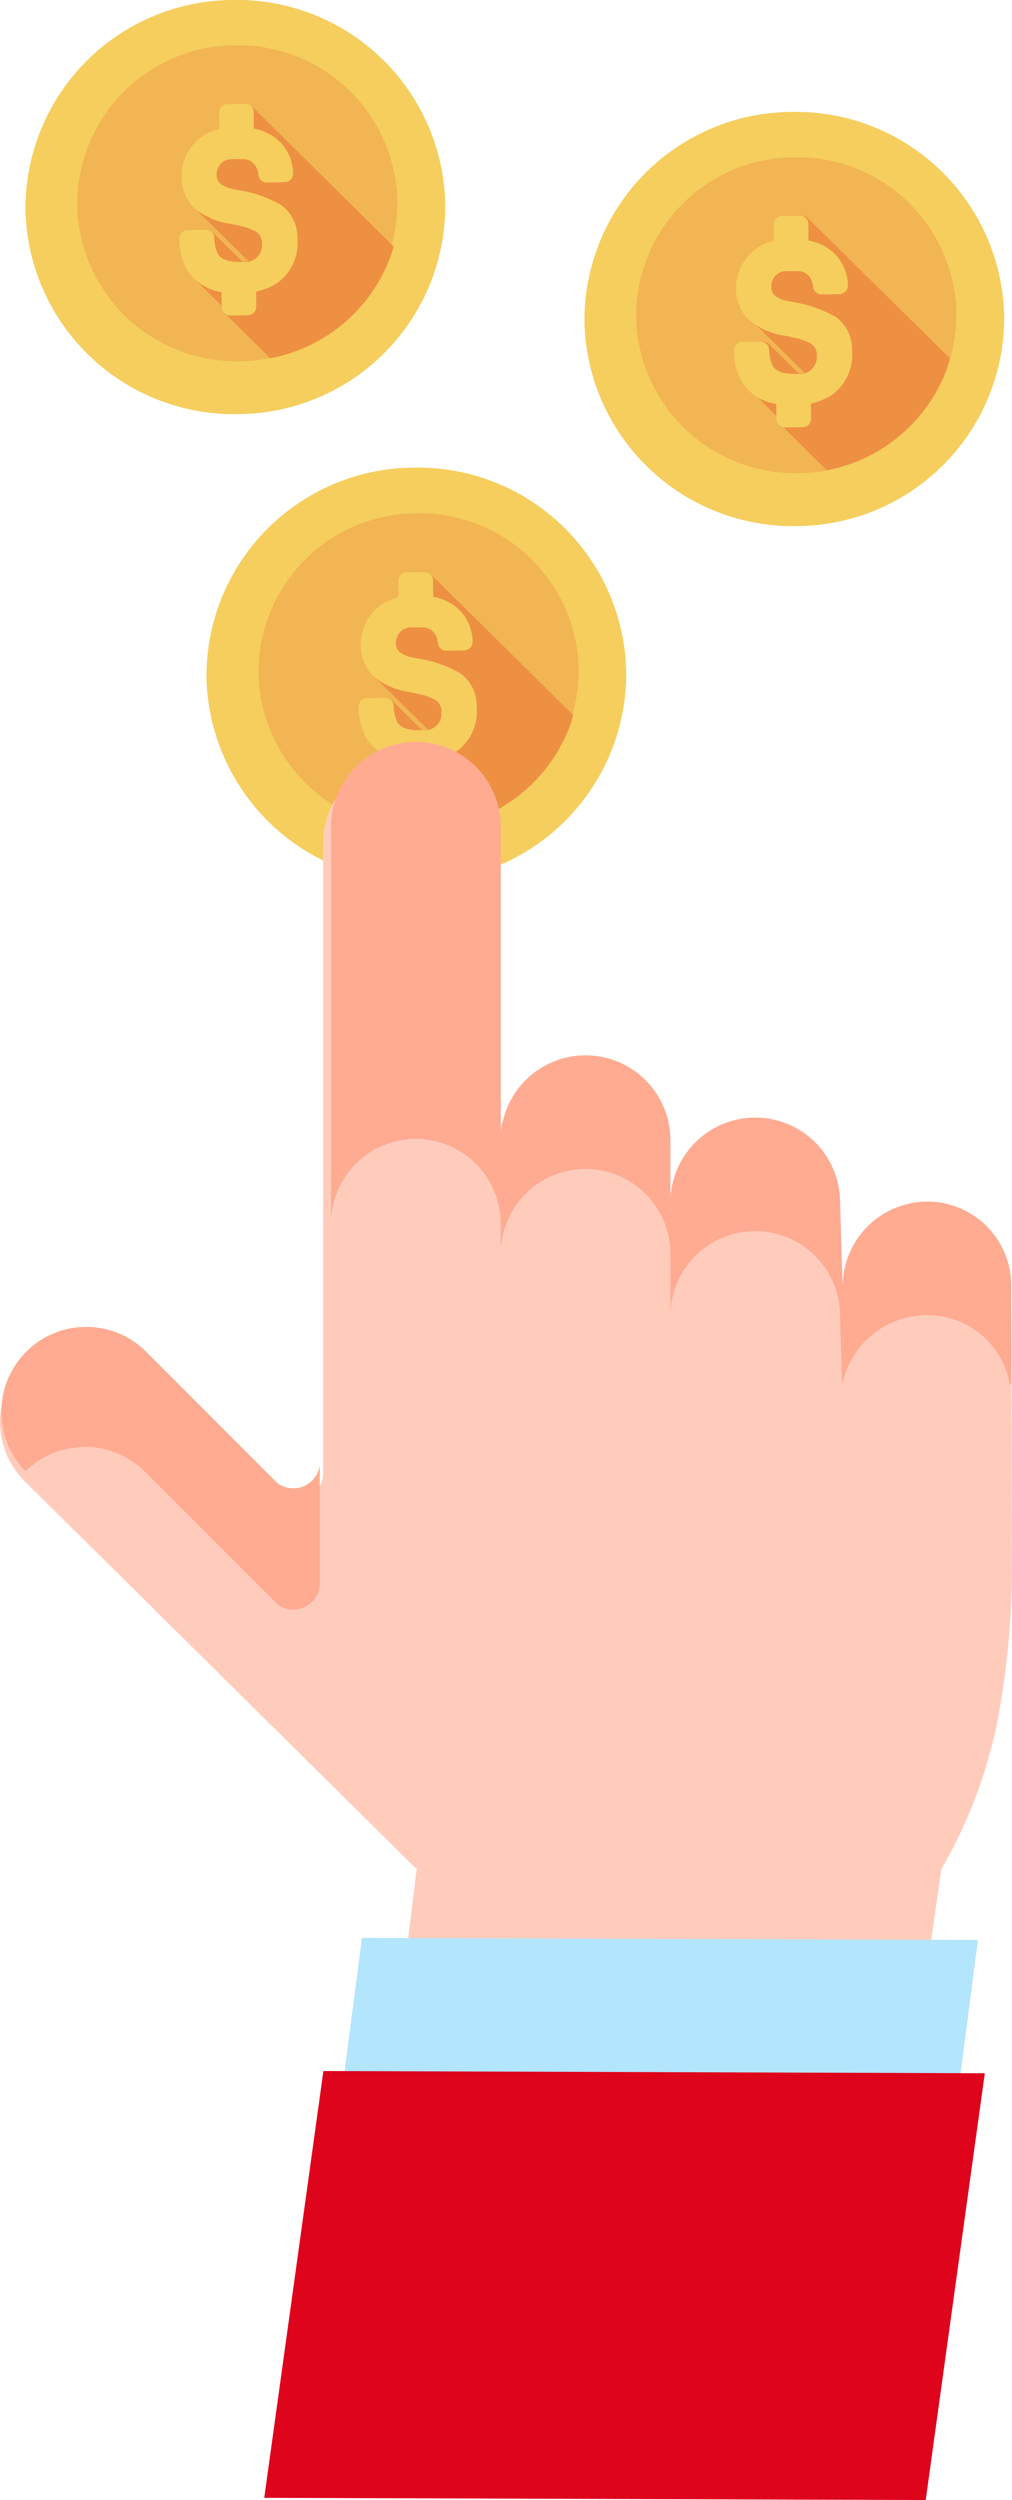
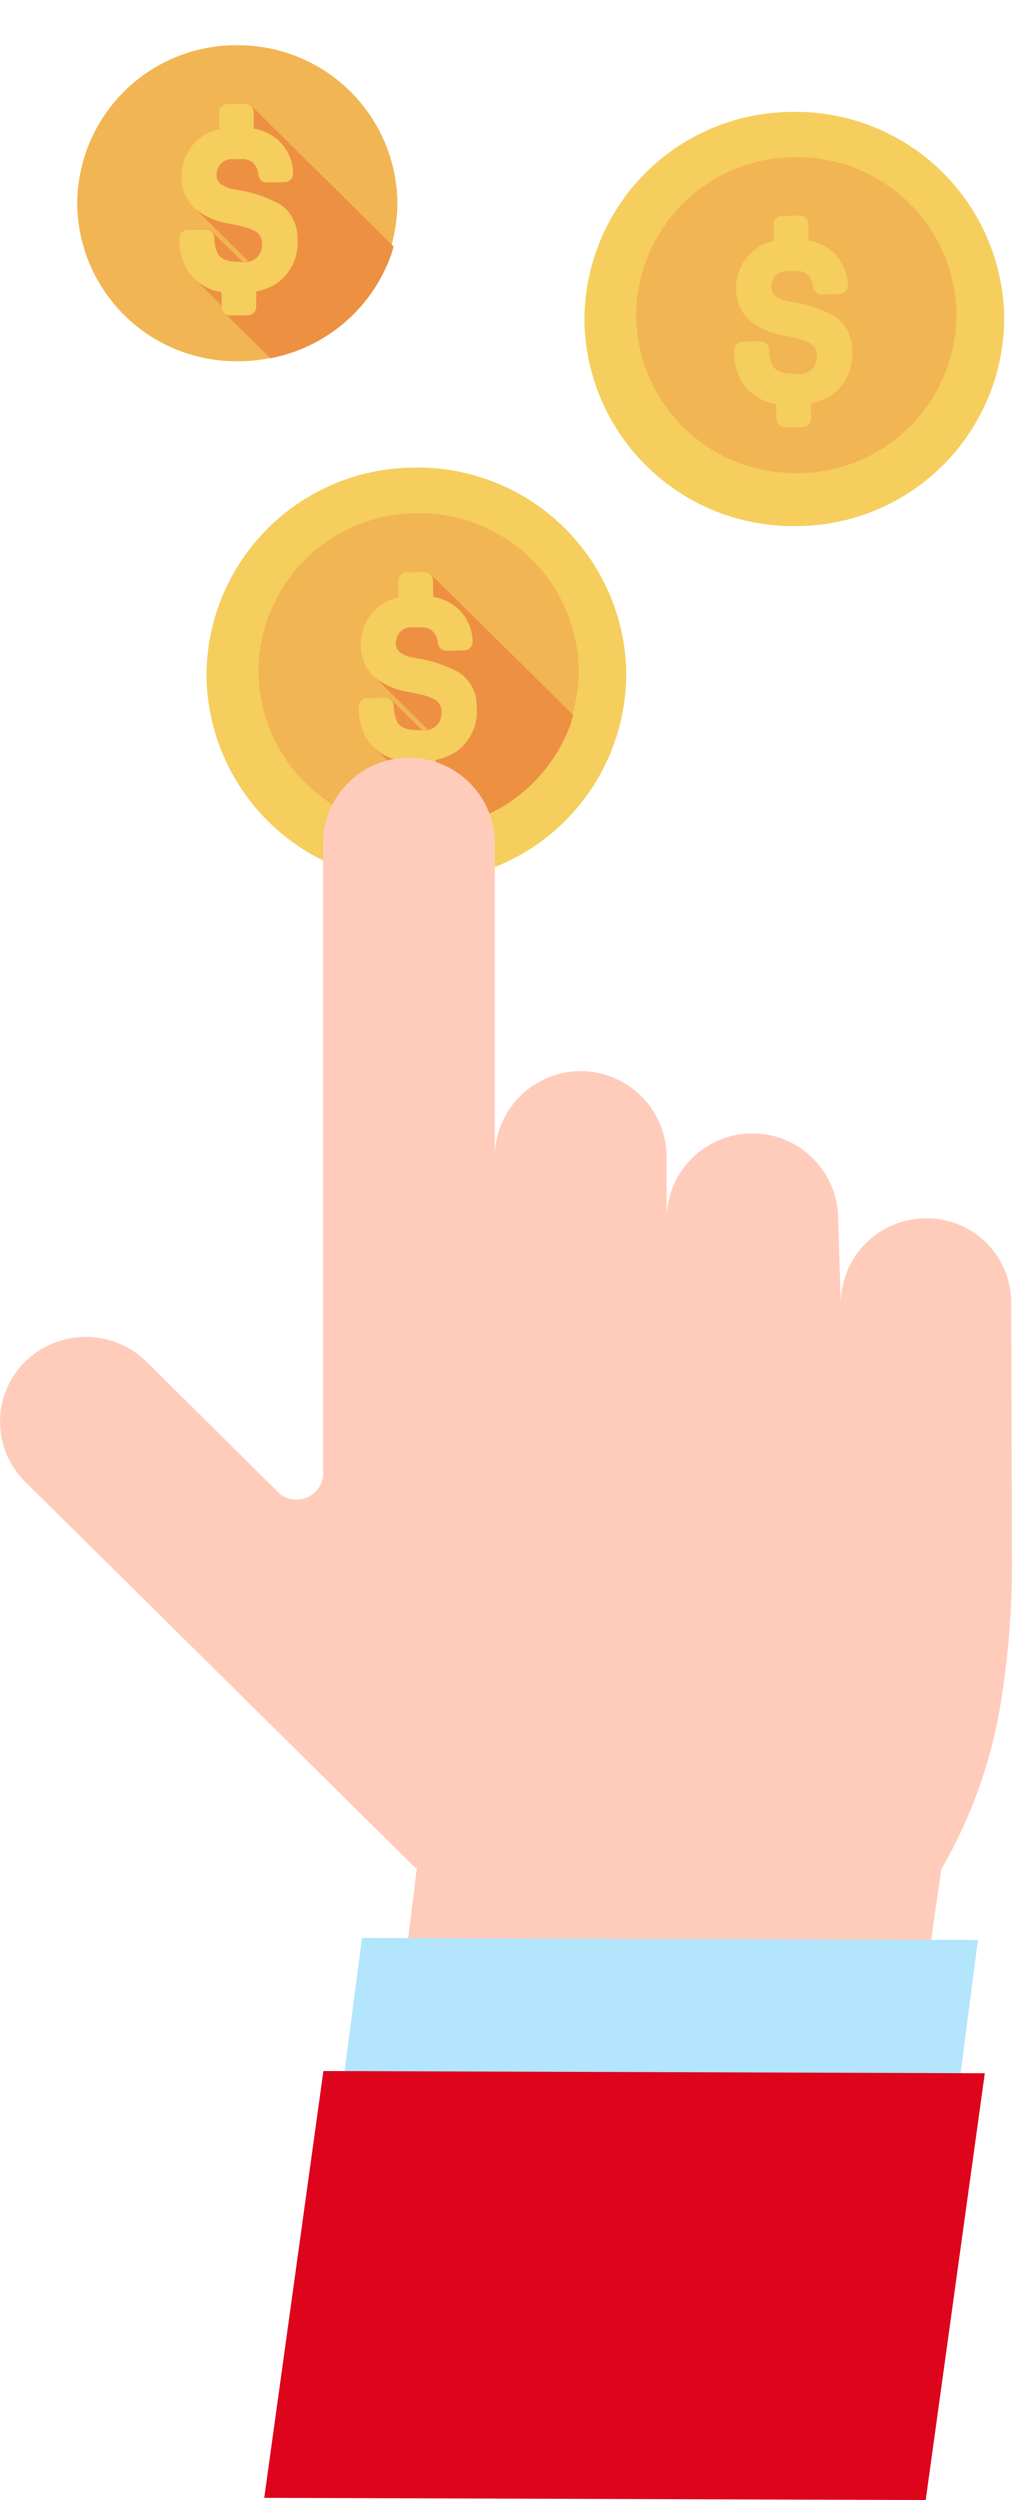
<svg xmlns="http://www.w3.org/2000/svg" width="32.404" height="80" viewBox="0 0 32.404 80">
  <defs>
    <style>.a{fill:#ffab91;}.b{fill:#f5ce5d;}.c{fill:#f2b553;}.d{fill:#ed9042;}.e{fill:#ffccbc;}.f{fill:#b3e5fc;}.g{fill:#de041c;}.h{fill:none;}.i{clip-path:url(#a);}*{}</style>
    <clipPath id="a">
-       <path class="a" d="M0,0V9.086H10.236V0H0Z" />
-     </clipPath>
+       </clipPath>
  </defs>
  <g transform="translate(0 0)">
    <path class="b" d="M13.44,6.494a6.669,6.669,0,0,1-6.584,6.759A6.681,6.681,0,0,1,0,6.76,6.672,6.672,0,0,1,6.587,0,6.677,6.677,0,0,1,13.44,6.494" transform="translate(6.612 14.964)" />
    <path class="c" d="M5.129,0h-.1A5.086,5.086,0,0,0,0,5.157,5.09,5.09,0,0,0,5.123,10.11c.037,0,.073,0,.108,0a5.087,5.087,0,0,0,5.023-5.155A5.1,5.1,0,0,0,5.129,0" transform="translate(8.277 16.423)" />
    <path class="d" d="M2.9,8.149h0L1.436,6.7H1.431a.284.284,0,0,1-.078-.188V6.475l-.87-.858a1.432,1.432,0,0,0,.182.141A1.366,1.366,0,0,1,.234,5.3,2,2,0,0,1,0,4.3a.264.264,0,0,1,.08-.192A.288.288,0,0,1,.268,4.03l.574-.008a.285.285,0,0,1,.232.127l-.007-.01A.281.281,0,0,0,1.04,4.1l.975.962h.056a.481.481,0,0,0,.106-.017L2.2,5.042.492,3.357.478,3.343l-.02-.02.008.008a1.384,1.384,0,0,1-.4-1.011A1.5,1.5,0,0,1,.481,1.262,1.454,1.454,0,0,1,1.271.807l0-.526A.259.259,0,0,1,1.345.09.283.283,0,0,1,1.539.007L2.1,0a.257.257,0,0,1,.194.076L6.848,4.571c-.028.111-.059.217-.095.326A5.128,5.128,0,0,1,2.9,8.149Z" transform="translate(11.505 18.308)" />
    <path class="b" d="M3.206,3.213A3.889,3.889,0,0,0,2.08,2.8l-.313-.06a.975.975,0,0,1-.452-.179.346.346,0,0,1-.125-.29.58.58,0,0,1,.125-.344A.493.493,0,0,1,1.7,1.771l.307,0a.465.465,0,0,1,.432.21.646.646,0,0,1,.095.292.275.275,0,0,0,.277.244l.567-.011a.273.273,0,0,0,.268-.279,1.458,1.458,0,0,0-.461-1.049,1.6,1.6,0,0,0-.8-.387L2.38.266A.279.279,0,0,0,2.3.076.264.264,0,0,0,2.1,0L1.537.008a.273.273,0,0,0-.27.273l.007.527a1.486,1.486,0,0,0-.793.452A1.517,1.517,0,0,0,.065,2.32,1.366,1.366,0,0,0,.5,3.36a2.336,2.336,0,0,0,1.167.487l.305.069a1.615,1.615,0,0,1,.491.182.434.434,0,0,1,.186.387.587.587,0,0,1-.071.313.55.55,0,0,1-.506.268l-.3-.011c-.4-.028-.508-.2-.538-.253a1.328,1.328,0,0,1-.115-.528.268.268,0,0,0-.277-.249l-.571.007a.267.267,0,0,0-.192.08A.271.271,0,0,0,0,4.3a1.984,1.984,0,0,0,.234,1,1.556,1.556,0,0,0,1.114.729l.007.484a.271.271,0,0,0,.272.266h0L2.2,6.772A.272.272,0,0,0,2.463,6.5l-.006-.487a2.054,2.054,0,0,0,.653-.259,1.576,1.576,0,0,0,.666-1.444,1.265,1.265,0,0,0-.571-1.1" transform="translate(11.487 18.306)" />
    <path class="b" d="M13.439,6.494a6.668,6.668,0,0,1-6.584,6.757A6.68,6.68,0,0,1,0,6.759,6.671,6.671,0,0,1,6.587,0a6.676,6.676,0,0,1,6.852,6.493" transform="translate(18.714 3.582)" />
    <path class="c" d="M5.13,0H5.024A5.088,5.088,0,0,0,0,5.157,5.094,5.094,0,0,0,5.123,10.11h.106a5.09,5.09,0,0,0,5.025-5.157A5.094,5.094,0,0,0,5.13,0" transform="translate(20.37 5.031)" />
-     <path class="d" d="M2.9,8.149h0L1.436,6.7a.274.274,0,0,1-.084-.188V6.475L.5,5.629a1.316,1.316,0,0,0,.169.129A1.375,1.375,0,0,1,.234,5.3,2.019,2.019,0,0,1,0,4.3a.264.264,0,0,1,.08-.192A.291.291,0,0,1,.268,4.03l.574-.008a.285.285,0,0,1,.232.127l-.008-.011A.241.241,0,0,0,1.04,4.1l.975.96.056,0a.669.669,0,0,0,.112-.018l.018,0L.49,3.355.478,3.343l-.02-.02.007.007.007.007A1.375,1.375,0,0,1,.065,2.318,1.508,1.508,0,0,1,.481,1.259,1.488,1.488,0,0,1,1.273.807L1.267.281A.259.259,0,0,1,1.345.09.283.283,0,0,1,1.539.007L2.1,0a.25.25,0,0,1,.192.078L6.848,4.571c-.028.116-.063.23-.095.326A5.128,5.128,0,0,1,2.9,8.149Z" transform="translate(23.57 6.898)" />
    <path class="b" d="M3.2,3.213A3.946,3.946,0,0,0,2.078,2.8l-.313-.06a.984.984,0,0,1-.452-.177.346.346,0,0,1-.123-.29.547.547,0,0,1,.123-.344.486.486,0,0,1,.38-.154l.309,0a.463.463,0,0,1,.432.21.654.654,0,0,1,.095.294.273.273,0,0,0,.277.242l.567-.009a.27.27,0,0,0,.192-.086.26.26,0,0,0,.076-.2A1.461,1.461,0,0,0,3.18,1.181a1.627,1.627,0,0,0-.8-.387L2.378.266A.286.286,0,0,0,2.3.076.268.268,0,0,0,2.1,0L1.537.008a.272.272,0,0,0-.272.273l.009.527A1.478,1.478,0,0,0,.48,1.26,1.528,1.528,0,0,0,.061,2.32,1.378,1.378,0,0,0,.5,3.362a2.321,2.321,0,0,0,1.165.486l.305.069a1.646,1.646,0,0,1,.491.182.431.431,0,0,1,.186.389.581.581,0,0,1-.071.311.547.547,0,0,1-.506.268l-.3-.011c-.4-.028-.506-.2-.538-.253a1.381,1.381,0,0,1-.113-.528.269.269,0,0,0-.279-.249L.27,4.032a.279.279,0,0,0-.192.08A.269.269,0,0,0,0,4.3a1.978,1.978,0,0,0,.233,1,1.56,1.56,0,0,0,1.114.727l.007.484a.27.27,0,0,0,.272.266h.006l.562-.007a.274.274,0,0,0,.27-.273l-.006-.487a2,2,0,0,0,.651-.259,1.578,1.578,0,0,0,.666-1.444,1.263,1.263,0,0,0-.571-1.1" transform="translate(23.507 6.901)" />
-     <path class="b" d="M13.44,6.494a6.67,6.67,0,0,1-6.584,6.757A6.681,6.681,0,0,1,0,6.759,6.67,6.67,0,0,1,6.587,0,6.678,6.678,0,0,1,13.44,6.494" transform="translate(0.817 0)" />
    <path class="c" d="M5.129,0h-.1A5.088,5.088,0,0,0,0,5.157a5.092,5.092,0,0,0,5.122,4.954c.035,0,.071,0,.106,0a5.087,5.087,0,0,0,5.023-5.155A5.1,5.1,0,0,0,5.129,0" transform="translate(2.473 1.448)" />
    <path class="d" d="M2.9,8.149h0L1.435,6.7a.273.273,0,0,1-.082-.188V6.476L.487,5.623l.05.041A1.379,1.379,0,0,1,.232,5.3,1.977,1.977,0,0,1,0,4.3a.264.264,0,0,1,.08-.192A.288.288,0,0,1,.268,4.03l.574-.008a.279.279,0,0,1,.228.123l-.005-.008a.194.194,0,0,0-.021-.029l.971.954.056,0a.5.5,0,0,0,.107-.018l.02,0L.458,3.321l.019.021A1.369,1.369,0,0,1,.065,2.318,1.492,1.492,0,0,1,.481,1.262,1.444,1.444,0,0,1,1.271.807l0-.526A.26.26,0,0,1,1.345.09.279.279,0,0,1,1.536.007L2.1,0a.259.259,0,0,1,.2.076L6.848,4.571c-.03.118-.062.224-.1.326A5.123,5.123,0,0,1,2.9,8.149Z" transform="translate(5.755 3.316)" />
    <path class="b" d="M3.206,3.213A4,4,0,0,0,2.08,2.8l-.313-.06a1.035,1.035,0,0,1-.454-.177.351.351,0,0,1-.123-.29.569.569,0,0,1,.123-.344.5.5,0,0,1,.381-.156L2,1.775a.467.467,0,0,1,.433.21.653.653,0,0,1,.095.292.273.273,0,0,0,.277.244l.567-.011a.27.27,0,0,0,.266-.279,1.46,1.46,0,0,0-.46-1.051,1.633,1.633,0,0,0-.8-.385L2.378.264A.276.276,0,0,0,2.3.077.254.254,0,0,0,2.1,0L1.537.008a.271.271,0,0,0-.27.273L1.274.81a1.465,1.465,0,0,0-.793.45A1.521,1.521,0,0,0,.065,2.32,1.361,1.361,0,0,0,.5,3.362a2.33,2.33,0,0,0,1.165.486l.3.069a1.622,1.622,0,0,1,.491.182.431.431,0,0,1,.188.389.61.61,0,0,1-.071.313.553.553,0,0,1-.506.266l-.3-.011c-.4-.03-.508-.2-.54-.253a1.343,1.343,0,0,1-.113-.528.269.269,0,0,0-.277-.249l-.571.007A.273.273,0,0,0,0,4.3a1.953,1.953,0,0,0,.234,1,1.56,1.56,0,0,0,1.113.727l.007.484a.271.271,0,0,0,.273.266h0l.562-.007a.273.273,0,0,0,.27-.273L2.458,6.01a1.943,1.943,0,0,0,.651-.257,1.575,1.575,0,0,0,.668-1.444,1.267,1.267,0,0,0-.571-1.1" transform="translate(5.746 3.319)" />
    <path class="e" d="M32.4,25.492l-.013-5.5-.008-2.567a2.7,2.7,0,0,0-2.711-2.718,2.734,2.734,0,0,0-2.747,2.718l-.083-2.688a2.747,2.747,0,0,0-5.494,0V12.748a2.748,2.748,0,0,0-5.5,0V2.718a2.748,2.748,0,0,0-5.5,0V22.96a.856.856,0,0,1-.854.748.872.872,0,0,1-.519-.171L4.69,19.295a2.774,2.774,0,0,0-3.885,0,2.7,2.7,0,0,0,0,3.844l.021.019L13.294,35.488h.053l-1.221,9.929h16.6l1.415-9.883a15.58,15.58,0,0,0,1.808-4.785,26.684,26.684,0,0,0,.45-5.258" transform="translate(0 24.278)" />
    <path class="f" d="M19.725,8.982,0,8.917,1.163,0,20.886.065Z" transform="translate(10.427 62.013)" />
    <path class="g" d="M21.18,13.728,0,13.658,1.894,0,23.072.071Z" transform="translate(8.461 66.272)" />
    <g transform="translate(0 42.419)">
-       <path class="h" d="M0,0V9.086H10.236V0H0Z" />
      <g class="i">
        <path class="a" d="M9.392,5.207a.852.852,0,0,1-.513-.171L4.639.794A2.717,2.717,0,0,0,.8,4.638l.02.019a2.718,2.718,0,0,1,3.821.019l4.24,4.24a.852.852,0,0,0,1.358-.575V4.459a.851.851,0,0,1-.845.748" transform="translate(-0.001)" />
      </g>
    </g>
-     <path class="a" d="M21.788,19.994l-.007-2.567A2.688,2.688,0,0,0,19.1,14.709a2.717,2.717,0,0,0-2.716,2.718l-.082-2.69a2.716,2.716,0,0,0-5.433,0V12.746a2.717,2.717,0,0,0-5.434,0V2.716A2.717,2.717,0,0,0,0,2.716V15.421a2.717,2.717,0,0,1,5.434,0v.962a2.717,2.717,0,0,1,5.434,0v1.989a2.716,2.716,0,1,1,5.433,0l.065,2.188.007-.009A2.771,2.771,0,0,1,19.1,18.344a2.674,2.674,0,0,1,2.634,2.212h.054Z" transform="translate(10.598 23.741)" />
  </g>
</svg>